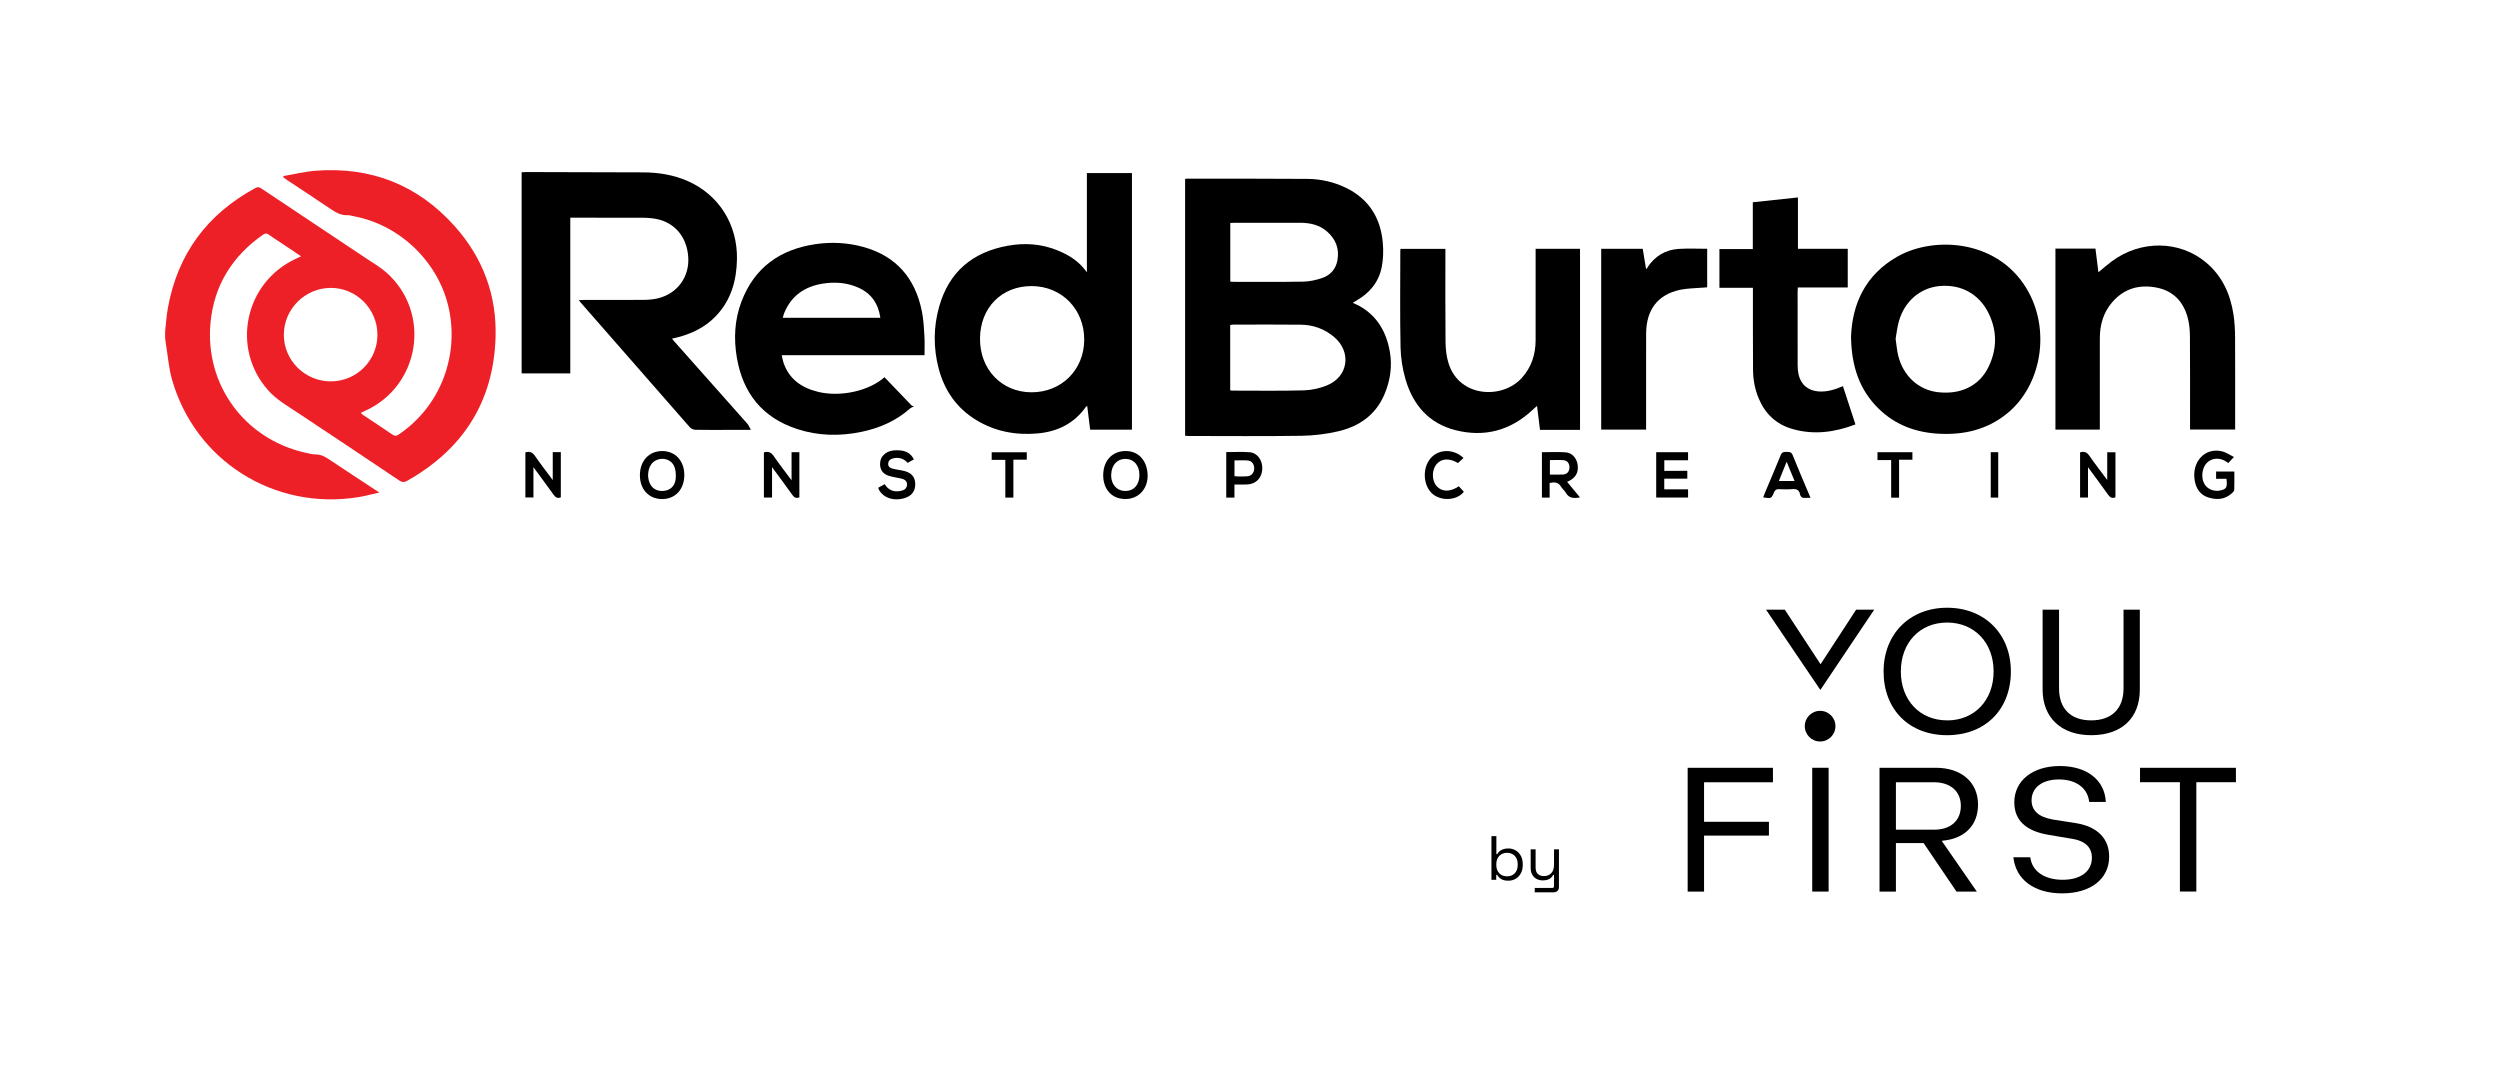
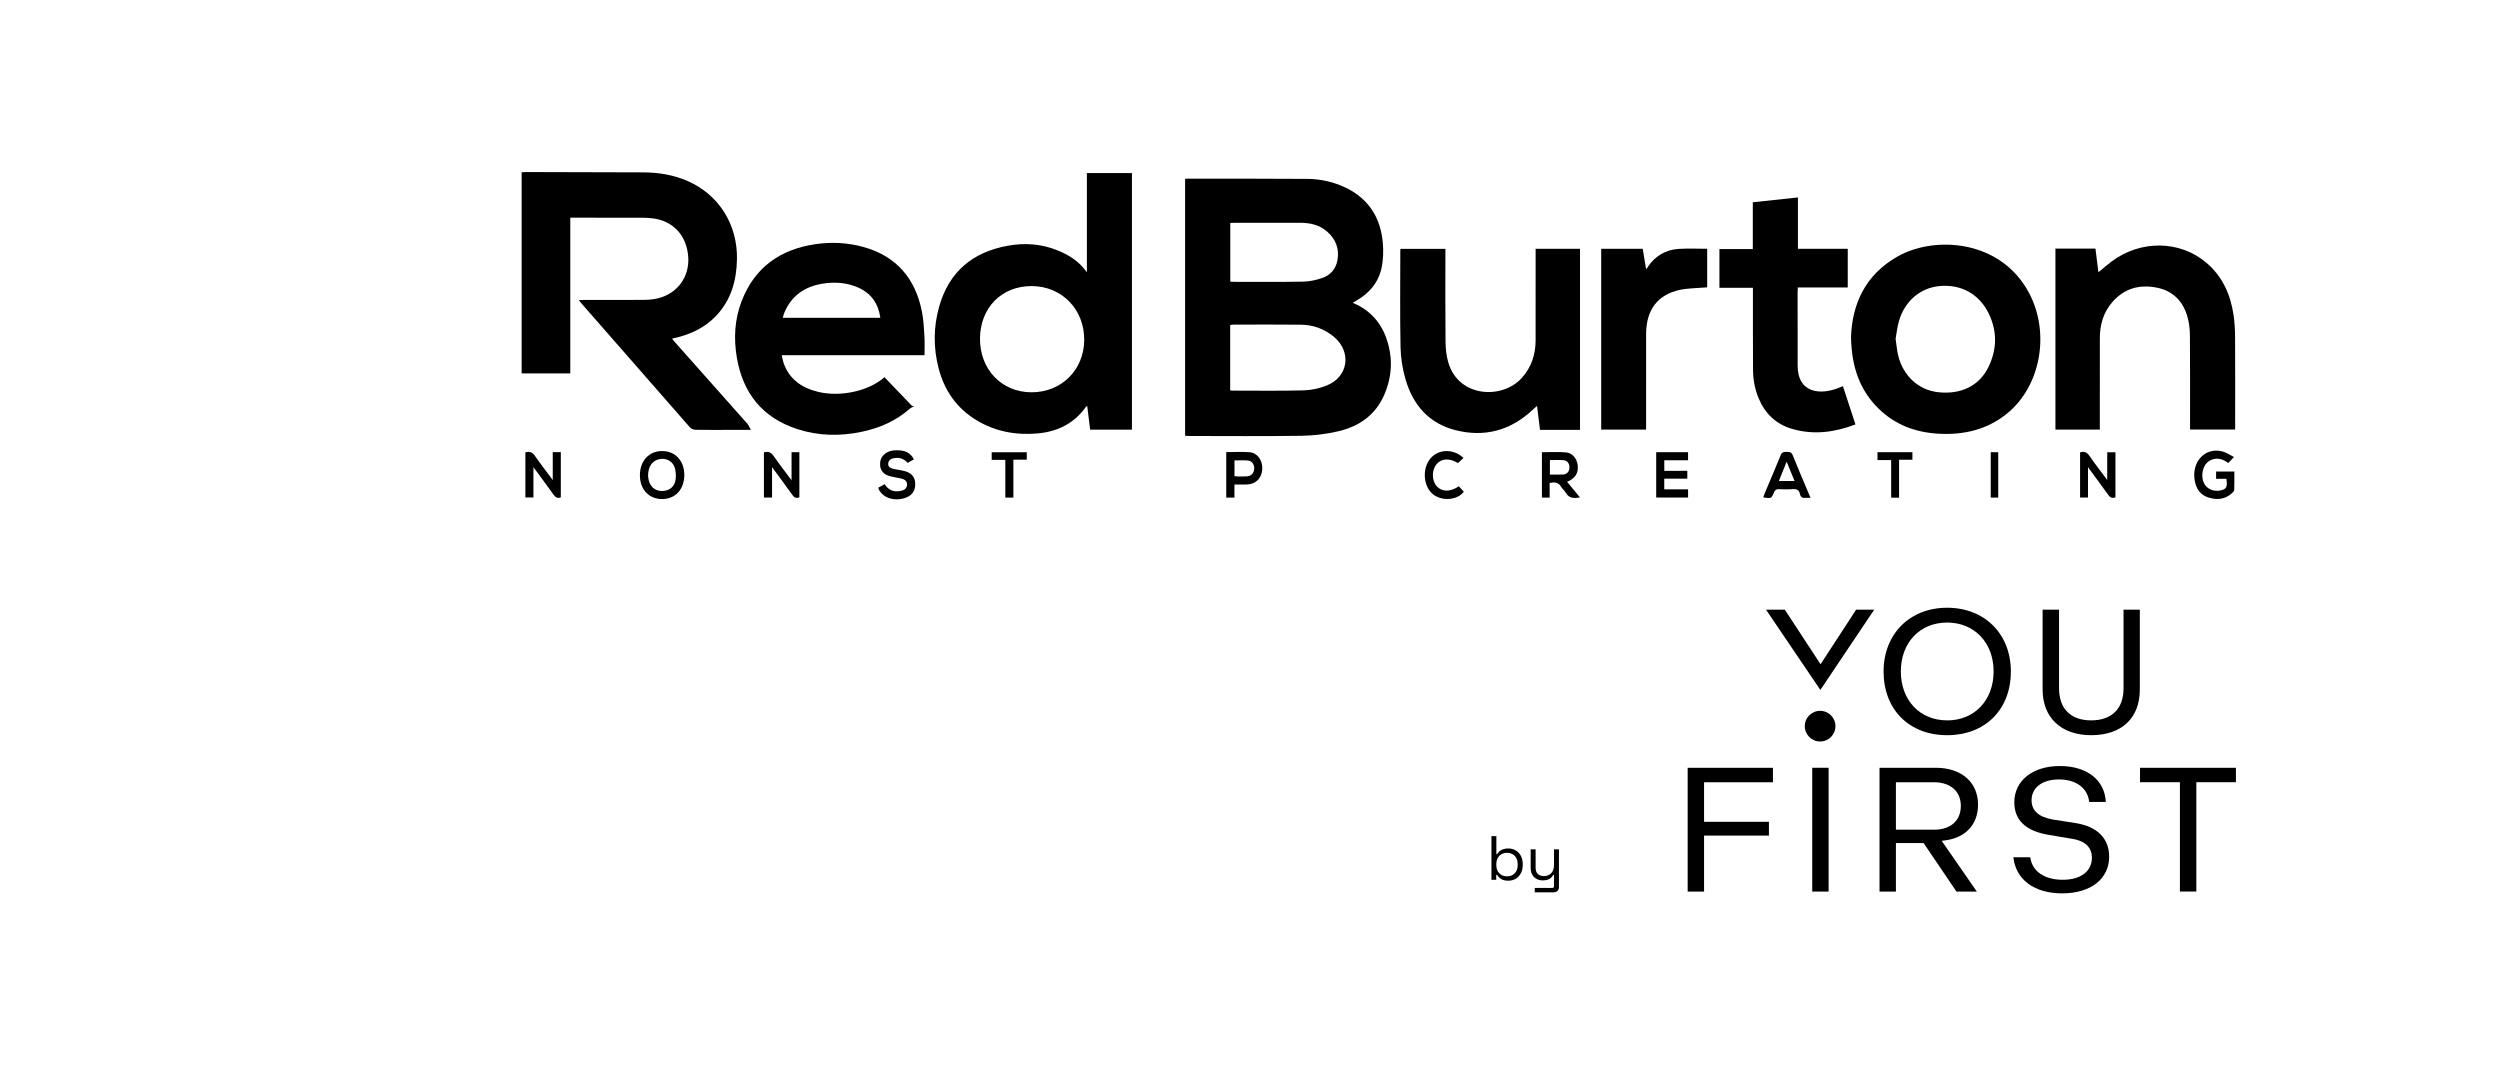
<svg xmlns="http://www.w3.org/2000/svg" version="1.1" id="Layer_1" x="0px" y="0px" viewBox="0 0 9261.5 4000.43" style="enable-background:new 0 0 9261.5 4000.43;" xml:space="preserve">
  <style type="text/css">
	.st0{fill:#ED2027;}
</style>
  <g>
    <g>
      <path d="M6876.25,2258.52l-131.79,202.31l-132.47-202.31h-69.64l201.34,297.46l199.54-297.46H6876.25z" />
      <path d="M7213.38,2251.41c-138.61,0-235.46,97.34-235.46,236.09c0,141.14,94.61,236.09,235.46,236.09s236.09-94.85,236.09-236.09    C7449.46,2348.5,7352.37,2251.41,7213.38,2251.41z M7213.38,2668.69c-100.99,0-171.51-74.46-171.51-181.19    s70.52-181.19,171.51-181.19s172.14,74.51,172.14,181.19s-70.81,181.34-172.14,181.34V2668.69z" />
      <path d="M7866.84,2258.52v291.67c0,75.29-43.8,118.51-119.82,118.51s-119.04-43.22-119.04-118.51v-291.67h-60.93v296.19    c0,104.15,69.01,168.88,180.07,168.88c112.67,0,180.07-63.27,180.07-168.88v-296.19H7866.84z" />
      <path d="M6568.04,2897.86v-53.53h-315.9v458.65h60.74v-207.42h240.32v-51.05h-240.32v-146.64H6568.04z" />
      <path d="M6713.61,2844.28v458.65h60.69v-458.65H6713.61z" />
      <path d="M7201.06,3113.95c79.38-8.71,126.78-58.4,126.78-133.06c0-83.03-61.47-136.61-156.61-136.61h-208.35v458.65h60.74v-179.58    h102.64l121.67,179.58h75.39l-130.14-188.05L7201.06,3113.95z M7023.62,3073.6v-175.74h142.01c60.79,0.68,98.5,34.07,98.5,87.6    c0,54.41-37.72,88.19-98.5,88.19L7023.62,3073.6z" />
      <path d="M7691.73,3049.61l-86.53-13.53c-52.42-9-79.04-33.05-79.04-71.35c0-46.87,39.71-77.19,101.13-77.19    c64.14,0,106.78,31.78,112.33,83.32h61.56c-3.75-80.98-69.89-133.06-170-133.06c-101.08,0-168.97,54.12-168.97,134.71    c0,65.07,41.9,105.46,124.54,119.87l85.9,14.45c18.98,2.97,77.04,12.02,77.04,70.67c0,50.37-41.46,81.71-108.19,81.71    c-68.14,0-113.79-31.78-120.02-83.32h-62.73c8.81,82.74,77.53,133.69,180.8,133.69c105.76,0,174.08-53.53,174.08-135.98    C7813.65,3106.84,7770.33,3062.61,7691.73,3049.61z" />
      <path d="M7927.92,2844.28v53.53h147.8v405.06h60.83v-405.01h146.64v-53.53L7927.92,2844.28z" />
      <path d="M6742.81,2633.35c-31.37,0-56.8,25.43-56.8,56.8s25.43,56.8,56.8,56.8s56.8-25.43,56.8-56.8l0,0    C6799.6,2658.78,6774.17,2633.35,6742.81,2633.35z" />
    </g>
-     <path class="st0" d="M611.73,1227.61c3.28-28.74,4.96-57.77,10.08-86.19C658,940.49,767.73,792.81,947.32,695.95   c8.84-4.77,14.38-2.07,21.36,2.58c129.41,86.38,258.96,172.54,388.35,258.94c25.04,16.72,51.57,31.95,73.97,51.75   c168.74,149.08,125.72,422.13-80.2,513.54c-4.3,1.91-8.51,4.02-14.47,6.85c3.84,3.31,6.49,6.14,9.64,8.24   c36.07,24.11,72.44,47.79,108.17,72.39c8.55,5.88,14.19,5.22,22.38-0.25c148.91-99.5,223.13-280.83,187.81-459.67   c-34.15-172.85-176.96-314.88-350.54-348.58c-8.83-1.71-17.76-4.8-26.54-4.49c-27.4,0.99-47.94-13.17-69.15-27.54   c-51.7-35.02-103.99-69.17-156.02-103.7c-4.22-2.8-8.26-5.85-12.39-8.78c-0.01-1.64-0.02-3.27-0.03-4.91   c39.85-6.79,79.46-16.79,119.59-19.84c205.1-15.56,378.43,52.37,515.35,205.6c104.79,117.27,156.6,256.78,151.17,414.05   c-8.19,237.52-121.05,412.55-327.39,529.13c-11.03,6.23-18.86,5.75-29.61-1.46c-126.51-84.97-253.25-169.59-380.33-253.71   c-36.62-24.24-74.59-46.15-104.42-79.49c-139.31-155.66-88.03-400.53,102.59-488.23c5.56-2.56,11.06-5.24,18.84-8.93   c-26.39-17.65-50.88-34.06-75.39-50.43c-14.52-9.7-29.44-18.86-43.49-29.21c-8.03-5.91-13.95-6.23-22.36-0.33   c-113.93,79.96-181.59,188.14-194.44,326.88c-21.25,229.42,126.62,430.29,351.18,480.74c12.89,2.9,26.04,6.38,39.09,6.43   c19.84,0.08,34.98,8.94,50.62,19.41c59.75,39.98,120,79.22,184.57,121.71c-29.33,6.53-53.99,13.42-79.12,17.39   c-311.31,49.26-603.49-135.25-689.06-436.53c-11.87-41.81-15.02-86.08-22.12-129.23c-1.27-7.72-2.13-15.52-3.18-23.28   C611.73,1244.53,611.73,1236.07,611.73,1227.61z M1398.24,1240.13c0.01-95.92-78.43-174.3-173.72-173.59   c-94.97,0.71-172.72,78.58-173.01,173.27c-0.29,95.29,78.31,173.33,174.26,173.03C1321.41,1412.54,1398.23,1335.61,1398.24,1240.13   z" />
    <path d="M4390.33,1614.3c0-317.42,0-633.9,0-951.21c2.88-0.5,5.36-1.3,7.84-1.29c148.37,0.16,296.75-0.15,445.12,0.92   c49.71,0.36,97.86,11.21,142.86,33.04c85.49,41.48,128.7,112.14,136.68,204.61c2.56,29.64,1.62,60.63-4.19,89.72   c-11.05,55.28-44.98,95.72-93.9,123.62c-3.67,2.09-7.33,4.2-10.96,6.36c-0.42,0.25-0.65,0.82-1.67,2.19   c8.12,3.8,16.32,7.05,23.95,11.3c66.09,36.85,99.63,96.28,112.53,167.93c9.96,55.32,1.75,109.77-20.56,161.34   c-32.41,74.89-93.34,116.86-170,134.86c-44.46,10.44-90.96,16.07-136.64,16.76c-138.81,2.11-277.67,0.77-416.51,0.73   C4400.27,1615.17,4395.66,1614.64,4390.33,1614.3z M4557.39,1446.29c3.83,0.36,6.36,0.8,8.9,0.8   c87.95-0.01,175.94,1.44,263.83-0.97c28.95-0.79,59.31-7.52,86.12-18.55c78.56-32.34,91.44-122.84,26.99-178.33   c-35.46-30.53-77.61-45.75-123.94-46.36c-83.17-1.1-166.36-0.33-249.54-0.26c-4,0-8.01,0.77-12.35,1.22   C4557.39,1284.9,4557.39,1364.67,4557.39,1446.29z M4557.71,1043.32c3.79,0.37,5.87,0.74,7.94,0.74   c87.39-0.01,174.79,0.85,262.15-0.69c23.34-0.41,47.37-5.78,69.63-13.2c31.1-10.37,51.38-33.33,57.27-66.28   c7.62-42.6-6.41-78.28-38.75-106.41c-28.21-24.54-62.67-32.05-99-32.17c-81.03-0.26-162.07-0.09-243.1-0.05   c-5.14,0-10.29,0.43-16.15,0.69C4557.71,898.82,4557.71,970.45,4557.71,1043.32z" />
    <path d="M2781.72,1592.58c-31.31,0-57.21,0-83.11,0c-40.8,0-81.62,0.4-122.41-0.4c-6.83-0.13-15.64-3.66-20.04-8.67   c-135.85-154.68-271.26-309.73-406.72-464.74c-1.36-1.56-2.52-3.29-5.19-6.82c6.61-0.31,11.57-0.75,16.53-0.75   c74.72-0.04,149.44,0.34,224.16-0.3c17.86-0.15,36.19-1.67,53.46-5.96c71.75-17.81,116.32-79.93,111.3-153.05   c-5.43-79.08-55.71-133.78-131.8-142.97c-12.59-1.52-25.34-2.31-38.03-2.34c-82.67-0.2-165.34-0.1-248.01-0.1   c-5.74,0-11.49,0-19.16,0c0,192.78,0,384.33,0,576.83c-61.04,0-120.14,0-180.2,0c0-247.98,0-495.73,0-745.12   c4.92-0.27,9.98-0.8,15.04-0.79c145.19,0.34,290.39,0.56,435.58,1.2c56.66,0.25,111.8,9.07,164.14,31.96   c115.43,50.48,185.02,160.49,182.91,288.97c-1.3,79.16-21.39,151.52-77.24,210.57c-43.79,46.3-99.43,70.69-163.46,84.63   c4.01,4.76,7.04,8.53,10.25,12.13c89.64,100.88,179.36,201.69,268.81,302.74C2773.43,1575.17,2776.13,1582.69,2781.72,1592.58z" />
    <path d="M4026.49,641.06c57.24,0,111.62,0,166.9,0c0,317.13,0,633.46,0,950.65c-51.49,0-102.15,0-154.86,0   c-3.55-28.76-7.13-57.77-10.71-86.81c-1.88,0.23-3.31,0-3.67,0.51c-43.9,63.02-105.88,93.82-181.04,100.36   c-80.26,6.98-156.32-7.13-225.76-49.17c-73.41-44.44-118.9-110.14-140.21-192.27c-19.77-76.21-19.25-153.06,2.19-228.81   c36.39-128.56,123.55-201.44,253.85-225.1c64-11.62,126.48-7.07,187.02,18.13c41.21,17.15,78.01,40.01,106.27,80.36   C4026.49,884.59,4026.49,763.6,4026.49,641.06z M3630.51,1254.06c-0.83,113.96,79.86,198.65,189.84,199.24   c111.33,0.6,195.31-82.3,196.24-193.71c0.94-113.13-82.58-199.14-193.99-199.77C3710.88,1059.2,3631.34,1139.63,3630.51,1254.06z" />
    <path d="M3424.97,1315.97c-178.72,0-352.34,0-528.89,0c2.44,10.57,3.69,19.73,6.66,28.3c21.37,61.59,68.43,93.09,129.06,107.63   c80.4,19.29,186-2.32,244.86-54.45c33.85,35.26,67.74,70.57,101.62,105.87c2.7,0.58,5.4,1.15,8.11,1.73   c-5.09,2.75-10.94,4.65-15.15,8.39c-51.66,45.87-112.7,72.32-179.61,86.34c-80.33,16.83-160.31,15.17-238.51-10.39   c-128.81-42.09-201.14-133.12-223.45-264.82c-11.94-70.46-8.3-140.5,17.33-207.75c48.13-126.33,143.45-193.48,275.01-212.47   c58.78-8.48,117.54-5.53,174.95,10.13c123.55,33.72,194.05,116.71,218.46,240.08c5.92,29.9,7.36,60.79,9.29,91.33   C3426.12,1268.42,3424.97,1291.12,3424.97,1315.97z M3261.37,1177.33c-7.58-52.81-33.54-90.06-80.7-111.39   c-42.24-19.1-86.95-22.31-132.14-15.27c-67.55,10.53-117.53,45.07-143.71,109.93c-2.02,5-3.05,10.39-4.86,16.73   C3021.2,1177.33,3140.06,1177.33,3261.37,1177.33z" />
    <path d="M6857.3,1247.5c4.52-122.08,53.2-229.25,171.18-296.62c138.43-79.04,382.02-63.51,487.58,132.96   c79.41,147.79,44.93,344.9-79.35,446.98c-74.26,60.99-161.48,81.23-255.64,75.87c-84.23-4.79-159.57-32.46-220.79-92.06   C6887.81,1444.07,6858.96,1355.74,6857.3,1247.5z M7022.48,1254.89c3.29,22.13,4.77,42.27,9.42,61.66   c18.16,75.75,75.3,128.09,147.32,136.35c85.19,9.77,153.94-23.72,187.8-94.32c31.53-65.73,32.18-132.79-0.37-198.62   c-35.16-71.12-101.6-107.37-180.69-100.31c-71.74,6.41-130.08,55.89-151.27,130.22   C7028.52,1211.51,7026.25,1234.26,7022.48,1254.89z" />
    <path d="M5853.35,921.77c0,223.51,0,446.35,0,670.66c-48.95,0-97.77,0-148.28,0c-3.53-28.54-7.07-57.14-10.99-88.79   c-7.14,6.41-12.83,11.39-18.37,16.52c-81.36,75.29-176.79,100.46-283.7,73.46c-98.16-24.8-157-92.98-184.8-187.21   c-11.38-38.56-17.94-79.8-18.76-119.98c-2.42-118.89-0.88-237.87-0.87-356.81c0-2.09,0.28-4.19,0.52-7.65   c54.83,0,109.53,0,166.52,0c0,5.5,0,11.09,0,16.69c0,109.43-0.71,218.86,0.51,328.28c0.3,26.59,3.36,54.25,11.32,79.48   c39.99,126.74,199.52,133.44,271.23,53.67c35.79-39.81,51.04-86.91,51.14-139.48c0.19-106.25,0.05-212.51,0.05-318.77   c0-6.3,0-12.59,0-20.07C5744.15,921.77,5798.32,921.77,5853.35,921.77z" />
    <path d="M7773.77,1008.73c16.96-14,32.17-27.65,48.47-39.83c107.79-80.58,252.77-79.06,351.24,4.26   c59.41,50.26,89.31,116.87,100.72,192.2c4.17,27.57,5.73,55.75,5.89,83.67c0.65,107.82,0.26,215.66,0.26,323.48   c0,5.77,0,11.54,0,18.69c-55.48,0-110.19,0-167.13,0c0-5.91,0-12.05,0-18.2c0-108.89,0.48-217.77-0.38-326.65   c-0.19-23.54-2.35-47.83-8.54-70.43c-16.04-58.57-53.05-98.21-114.31-110.38c-65.31-12.98-122.04,3.52-165.97,55.09   c-32.28,37.9-44.92,83.13-44.98,132.18c-0.13,106.24-0.04,212.49-0.04,318.73c0,6.28,0,12.55,0,19.93c-55.23,0-109.41,0-164.47,0   c0-223.42,0-446.26,0-670.51c48.74,0,97.62,0,148.29,0C7766.38,949.37,7769.99,978.34,7773.77,1008.73z" />
    <path d="M6827.27,1430.58c15.53,47.37,30.77,93.85,46.47,141.74c-77.33,29.38-154.81,39.77-234.25,16.7   c-59.63-17.31-100.71-56.36-124.43-113.57c-13.95-33.65-20.51-68.96-20.75-105.12c-0.64-95.17-0.37-190.35-0.45-285.53   c-0.01-5.72,0-11.44,0-18.58c-41.69,0-82.24,0-124.07,0c0-48.13,0-94.86,0-143.64c40.57,0,81.56,0,123.68,0   c0-58.42,0-114.81,0-173.29c55.82-5.97,110.68-11.83,167.17-17.87c0,64.23,0,126.39,0,190.23c62.01,0,122.66,0,184.52,0   c0,48.35,0,95.02,0,143.33c-61.22,0-122.41,0-185,0c-0.3,6.63-0.72,11.71-0.72,16.8c-0.04,90.95-0.13,181.9,0.11,272.84   c0.03,10.5,1.01,21.18,3.15,31.45c7.94,38.13,35.6,61.46,74.51,64.08C6768.65,1452.26,6797.75,1443.4,6827.27,1430.58z" />
    <path d="M5931.81,1591.44c0-223.99,0-446.4,0-669.84c51.24,0,101.82,0,153.85,0c3.96,24.17,7.91,48.27,11.87,72.36   c1.21,0.83,2.43,1.66,3.64,2.48c0.67-2,0.93-4.27,2.06-5.97c27.45-41.58,66.3-65.27,115.82-68.44   c34.63-2.22,69.53-0.43,105.34-0.43c0,47.93,0,94.72,0,142.86c-19.74,1.3-40.14,2.36-60.49,4.07c-13.17,1.11-26.46,2.17-39.34,4.95   c-83.11,17.91-126.08,73.34-126.33,163.45c-0.32,111.53-0.08,223.06-0.08,334.59c0,6.26,0,12.52,0,19.9   C6042.17,1591.44,5987.49,1591.44,5931.81,1591.44z" />
    <path d="M5853.17,1842.59c-22.92,4.34-40.92,3.63-52.64-17.39c-4.56-8.17-12.88-14.22-17.61-22.32   c-9.89-16.94-24.25-17.49-42.13-13.69c0,18.04,0,35.74,0,54.25c-10.22,0-18.93,0-28.62,0c0-56.24,0-111.84,0-168.19   c30.13,0,59.71-1.78,88.97,0.56c23.91,1.91,40.77,22.95,43.63,47.69c3.33,28.84-8.55,48.31-39.13,61.6   C5821.17,1803.9,5836.37,1822.27,5853.17,1842.59z M5741.75,1758.1c17.16,0,33,0.71,48.76-0.21c14.55-0.84,22.96-10.53,23.69-24.78   c0.77-15.01-7.16-26.96-21.68-28.27c-16.57-1.5-33.38-0.35-50.76-0.35C5741.75,1722.61,5741.75,1739.27,5741.75,1758.1z" />
    <path d="M7836.88,1842.41c-12.93,5-20.25,0.08-27.31-9.87c-23.5-33.14-47.88-65.66-74.37-101.75c0,39.46,0,75.27,0,112.29   c-10.55,0-19.26,0-29.35,0c0-55.24,0-110.89,0-167.2c14.34-4.46,24.8-1.49,34.24,12.24c20.33,29.58,42.52,57.89,66.34,89.95   c0-36.22,0-68.94,0-102.74c11.08,0,20.27,0,30.44,0C7836.88,1730.96,7836.88,1786.25,7836.88,1842.41z" />
    <path d="M2047.73,1675.08c11.52,0,20.26,0,29.9,0c0,56.08,0,111.31,0,167.25c-11.44,4.73-19.06,1.28-26.31-8.92   c-23.74-33.39-48.33-66.18-75.15-102.69c0,39.87,0,75.42,0,112.28c-10.48,0-19.62,0-29.85,0c0-55.86,0-111.54,0-167.04   c15.46-4.79,25.92-0.92,35.25,12.64c20.34,29.54,42.45,57.86,66.15,89.8C2047.73,1742.2,2047.73,1709.48,2047.73,1675.08z" />
    <path d="M2829.97,1675.87c16.89-4.82,27,0.28,36.12,13.49c20.26,29.33,42.21,57.5,66.32,89.97c0-37.57,0-70.44,0-104.18   c10.32,0,19.05,0,28.94,0c0,55.96,0,111.59,0,167.36c-11.28,4.22-18.78,1.19-25.71-8.56c-23.83-33.52-48.47-66.46-75.46-103.25   c0,39.96,0,75.86,0,112.57c-11.13,0-20.29,0-30.2,0C2829.97,1786.92,2829.97,1731.64,2829.97,1675.87z" />
    <path d="M2453.41,1670.92c48.61,0.11,81.98,36.63,81.7,89.4c-0.27,52.98-33.75,88.79-82.73,88.5   c-49.14-0.29-82.27-36.45-81.82-89.29C2371.03,1706.85,2404.72,1670.81,2453.41,1670.92z M2400.84,1763.32   c0.52,3.37,0.95,10.29,2.72,16.84c6.94,25.68,25.03,39.24,50.83,38.67c25.25-0.55,44.65-15.55,48.31-41.42   c2.07-14.61,1.25-30.86-3.08-44.89c-8.22-26.61-36.1-38.62-62.83-30.03C2414.23,1709.73,2400.63,1731.42,2400.84,1763.32z" />
-     <path d="M4086.91,1760.61c0.01-55.57,35.6-91.87,87.88-89.63c41.62,1.79,70.96,32.18,76.08,78.8   c7.06,64.28-40.5,109.53-101.75,96.8C4110.9,1838.65,4086.91,1805.49,4086.91,1760.61z M4221.1,1759.38   c-0.1-33.58-18.78-57.02-47.15-59.15c-32.78-2.46-56.09,20.81-57.4,57.29c-1.33,37.05,21.27,62.35,54.75,61.3   C4201.95,1817.85,4221.21,1794.87,4221.1,1759.38z" />
    <path d="M8275.81,1692.94c-9.54,10.26-15.21,16.35-20.72,22.28c-5.53-3.48-9.83-6.56-14.46-9.03c-21.8-11.65-48.38-8.24-64.74,8.14   c-18.48,18.49-22.92,54.89-9.57,78.32c11.13,19.53,35.24,29.44,59.1,24.28c22.9-4.95,26.68-11.71,22.67-43.09   c-5.89,0-12.08,0-18.26,0c-6.31,0-12.63,0-20.09,0c0-9.22,0-17.42,0-27.12c21.35,0,43.24,0,67.62,0c0,22.39,0.46,45.39-0.42,68.33   c-0.16,4.27-5.18,8.95-8.93,12.38c-25.37,23.12-55.12,25.3-86.22,15.73c-29.82-9.17-45.35-31.36-50.95-61.15   c-13.28-70.74,37.61-126.12,101.84-109.76C8246.91,1675.87,8259.71,1685.03,8275.81,1692.94z" />
    <path d="M6250.81,1744.25c0,10.38,0,18.65,0,29.14c-28.06,0-56.22,0-85.4,0c0,14,0,25.77,0,39.32c29.61,0,58.49,0,88.25,0   c0,10.92,0,20.1,0,30.46c-39.29,0-78.16,0-118.08,0c0-55.71,0-111.36,0-167.98c39.24,0,78.1,0,118,0c0,9.61,0,18.82,0,29.82   c-29.04,0-57.93,0-87.99,0c0,13.53,0,25.3,0,39.24C6193.74,1744.25,6221.91,1744.25,6250.81,1744.25z" />
    <path d="M6707.33,1844.33c-7.67,0-12.97-0.48-18.14,0.1c-10.89,1.23-18.48-1.77-20.8-13.53c-3.14-15.89-13.04-20.29-28.66-18.87   c-16.28,1.48-32.81,0.73-49.21,0.17c-8.98-0.31-14.23,2.09-18.05,11.05c-10.35,24.3-10.85,24.09-40.55,19.29   c2.29-6,4.34-11.84,6.73-17.54c19.4-46.19,39.33-92.17,57.96-138.66c4.67-11.64,11.86-12.75,22.03-12.24   c9.39,0.47,17.32-0.97,22.31,11.55C6661.82,1737.99,6684.3,1789.69,6707.33,1844.33z M6648.08,1781.91   c-9.68-23.69-18.8-45.98-29.24-71.51c-10.43,25.85-19.46,48.26-28.84,71.51C6610.38,1781.91,6628.12,1781.91,6648.08,1781.91z" />
    <path d="M3385.6,1701.92c-7.98,4.4-15.23,8.4-23.26,12.83c-13.21-14.97-29.55-20.62-48.67-17.77   c-11.91,1.78-22.03,6.97-23.21,20.05c-1.23,13.57,9.74,17.75,20.31,20.24c13.37,3.15,27.24,4.32,40.49,7.86   c26.7,7.13,39.19,23.19,39.37,48.59c0.18,25.64-13.34,43.5-38.87,51.36c-41.03,12.63-80.77-0.83-96.58-32.76   c-0.66-1.34-0.76-2.96-1.42-5.67c7.66-4.24,15.38-8.51,23.58-13.06c14,22.73,34,30.02,58.91,25.16   c13.02-2.54,23.49-8.58,23.96-23.26c0.46-14.34-9.98-20.09-22.1-22.9c-14.93-3.45-30.36-5.12-44.92-9.65   c-23.84-7.42-35.09-25.1-32.57-49.66c0.73-7.1,2.91-14.94,6.95-20.66c15.96-22.58,39.92-25.99,65.15-24.16   C3355.57,1670.13,3374.36,1678.99,3385.6,1701.92z" />
    <path d="M4542.77,1674.87c29.5,0,58.08-1.71,86.36,0.48c28.96,2.24,48.3,29.52,47.16,61.53c-1.18,33.17-22.94,56.3-55.3,57.88   c-15.25,0.74-30.56,0.13-47.84,0.13c0,16.47,0,31.95,0,48.41c-11.2,0-20.4,0-30.38,0   C4542.77,1787.38,4542.77,1732.13,4542.77,1674.87z M4573.28,1764.21c5.81,0.37,10.45,0.93,15.08,0.91   c11.12-0.03,22.31,0.42,33.33-0.71c14.72-1.51,24.16-13.05,24.66-28.27c0.5-15.27-7.97-28.52-22.45-30.04   c-16.51-1.74-33.35-0.4-50.62-0.4C4573.28,1725.42,4573.28,1743.82,4573.28,1764.21z" />
    <path d="M5421.74,1696.57c-7.31,6.72-13.83,12.71-20.51,18.85c-31.55-18.95-61.1-17.61-79.26,4.11   c-18.68,22.34-18.3,61.08,0.79,82.04c19.33,21.21,49.76,21.48,81.55-0.14c6.13,6.69,12.42,13.55,18.63,20.33   c-24.49,31.84-81.81,35.94-114.88,8.78c-36.32-29.82-40.17-96.51-7.71-133.45C5330.57,1662.74,5384.9,1662.04,5421.74,1696.57z" />
    <path d="M3754.16,1843.44c-10.84,0-19.55,0-29.87,0c0-46.34,0-92.04,0-139.72c-17.57,0-33.65,0-50.47,0c0-10.27,0-18.55,0-28.17   c42.87,0,85.9,0,129.96,0c0,8.73,0,17.38,0,27.42c-16.09,0-31.79,0-49.61,0C3754.16,1750.39,3754.16,1796.5,3754.16,1843.44z" />
    <path d="M7035.34,1843.77c-10.98,0-19.35,0-29.35,0c0-46.09,0-91.79,0-139.52c-17.55,0-33.58,0-50.69,0c0-10.64,0-19.26,0-28.97   c42.82,0,85.47,0,129.41,0c0,8.49,0,17.16,0,27.76c-15.62,0-31.72,0-49.37,0C7035.34,1750.61,7035.34,1796.32,7035.34,1843.77z" />
    <path d="M7402.65,1843.42c-9.37,0-18.07,0-27.77,0c0-56.23,0-111.82,0-168.3c9.4,0,18.1,0,27.77,0   C7402.65,1731.25,7402.65,1786.88,7402.65,1843.42z" />
    <g>
      <path d="M5587.81,3262.66c-11.71,0-20.84-2.24-27.39-6.7c-6.55-4.47-11.29-9.55-14.21-15.25h-3.24v18.72h-17.79v-161.78h18.26    v66.56h3.24c1.85-3.54,4.47-6.89,7.86-10.05c3.39-3.16,7.82-5.78,13.29-7.86c5.47-2.08,12.13-3.12,19.99-3.12    c9.86,0,18.84,2.35,26.92,7.05c8.09,4.7,14.52,11.4,19.3,20.11c4.77,8.71,7.17,19.07,7.17,31.08v3c0,12.02-2.43,22.42-7.28,31.2    c-4.85,8.78-11.32,15.48-19.41,20.11C5606.41,3260.35,5597.52,3262.66,5587.81,3262.66z M5582.96,3246.48    c11.71,0,21.22-3.73,28.54-11.21c7.32-7.47,10.98-17.91,10.98-31.32v-2.08c0-13.41-3.66-23.84-10.98-31.32    c-7.32-7.47-16.84-11.21-28.54-11.21c-11.56,0-21.07,3.74-28.54,11.21c-7.48,7.47-11.21,17.91-11.21,31.32v2.08    c0,13.4,3.73,23.84,11.21,31.32C5561.88,3242.74,5571.4,3246.48,5582.96,3246.48z" />
      <path d="M5685.57,3305.65v-16.18h64.71c4.47,0,6.7-2.31,6.7-6.93v-41.14h-3.24c-1.54,3.24-3.89,6.44-7.05,9.59    c-3.16,3.16-7.28,5.7-12.37,7.63s-11.48,2.89-19.18,2.89c-8.17,0-15.68-1.77-22.53-5.32c-6.86-3.54-12.25-8.78-16.18-15.72    c-3.93-6.93-5.89-15.41-5.89-25.42v-68.64h18.26v67.26c0,11.09,2.81,19.18,8.44,24.27c5.62,5.08,13.21,7.63,22.76,7.63    c10.78,0,19.65-3.54,26.58-10.63c6.93-7.09,10.4-17.64,10.4-31.66v-56.86h18.26v139.36c0,6.16-1.73,11.01-5.2,14.56    c-3.47,3.54-8.51,5.32-15.14,5.32H5685.57z" />
    </g>
  </g>
</svg>